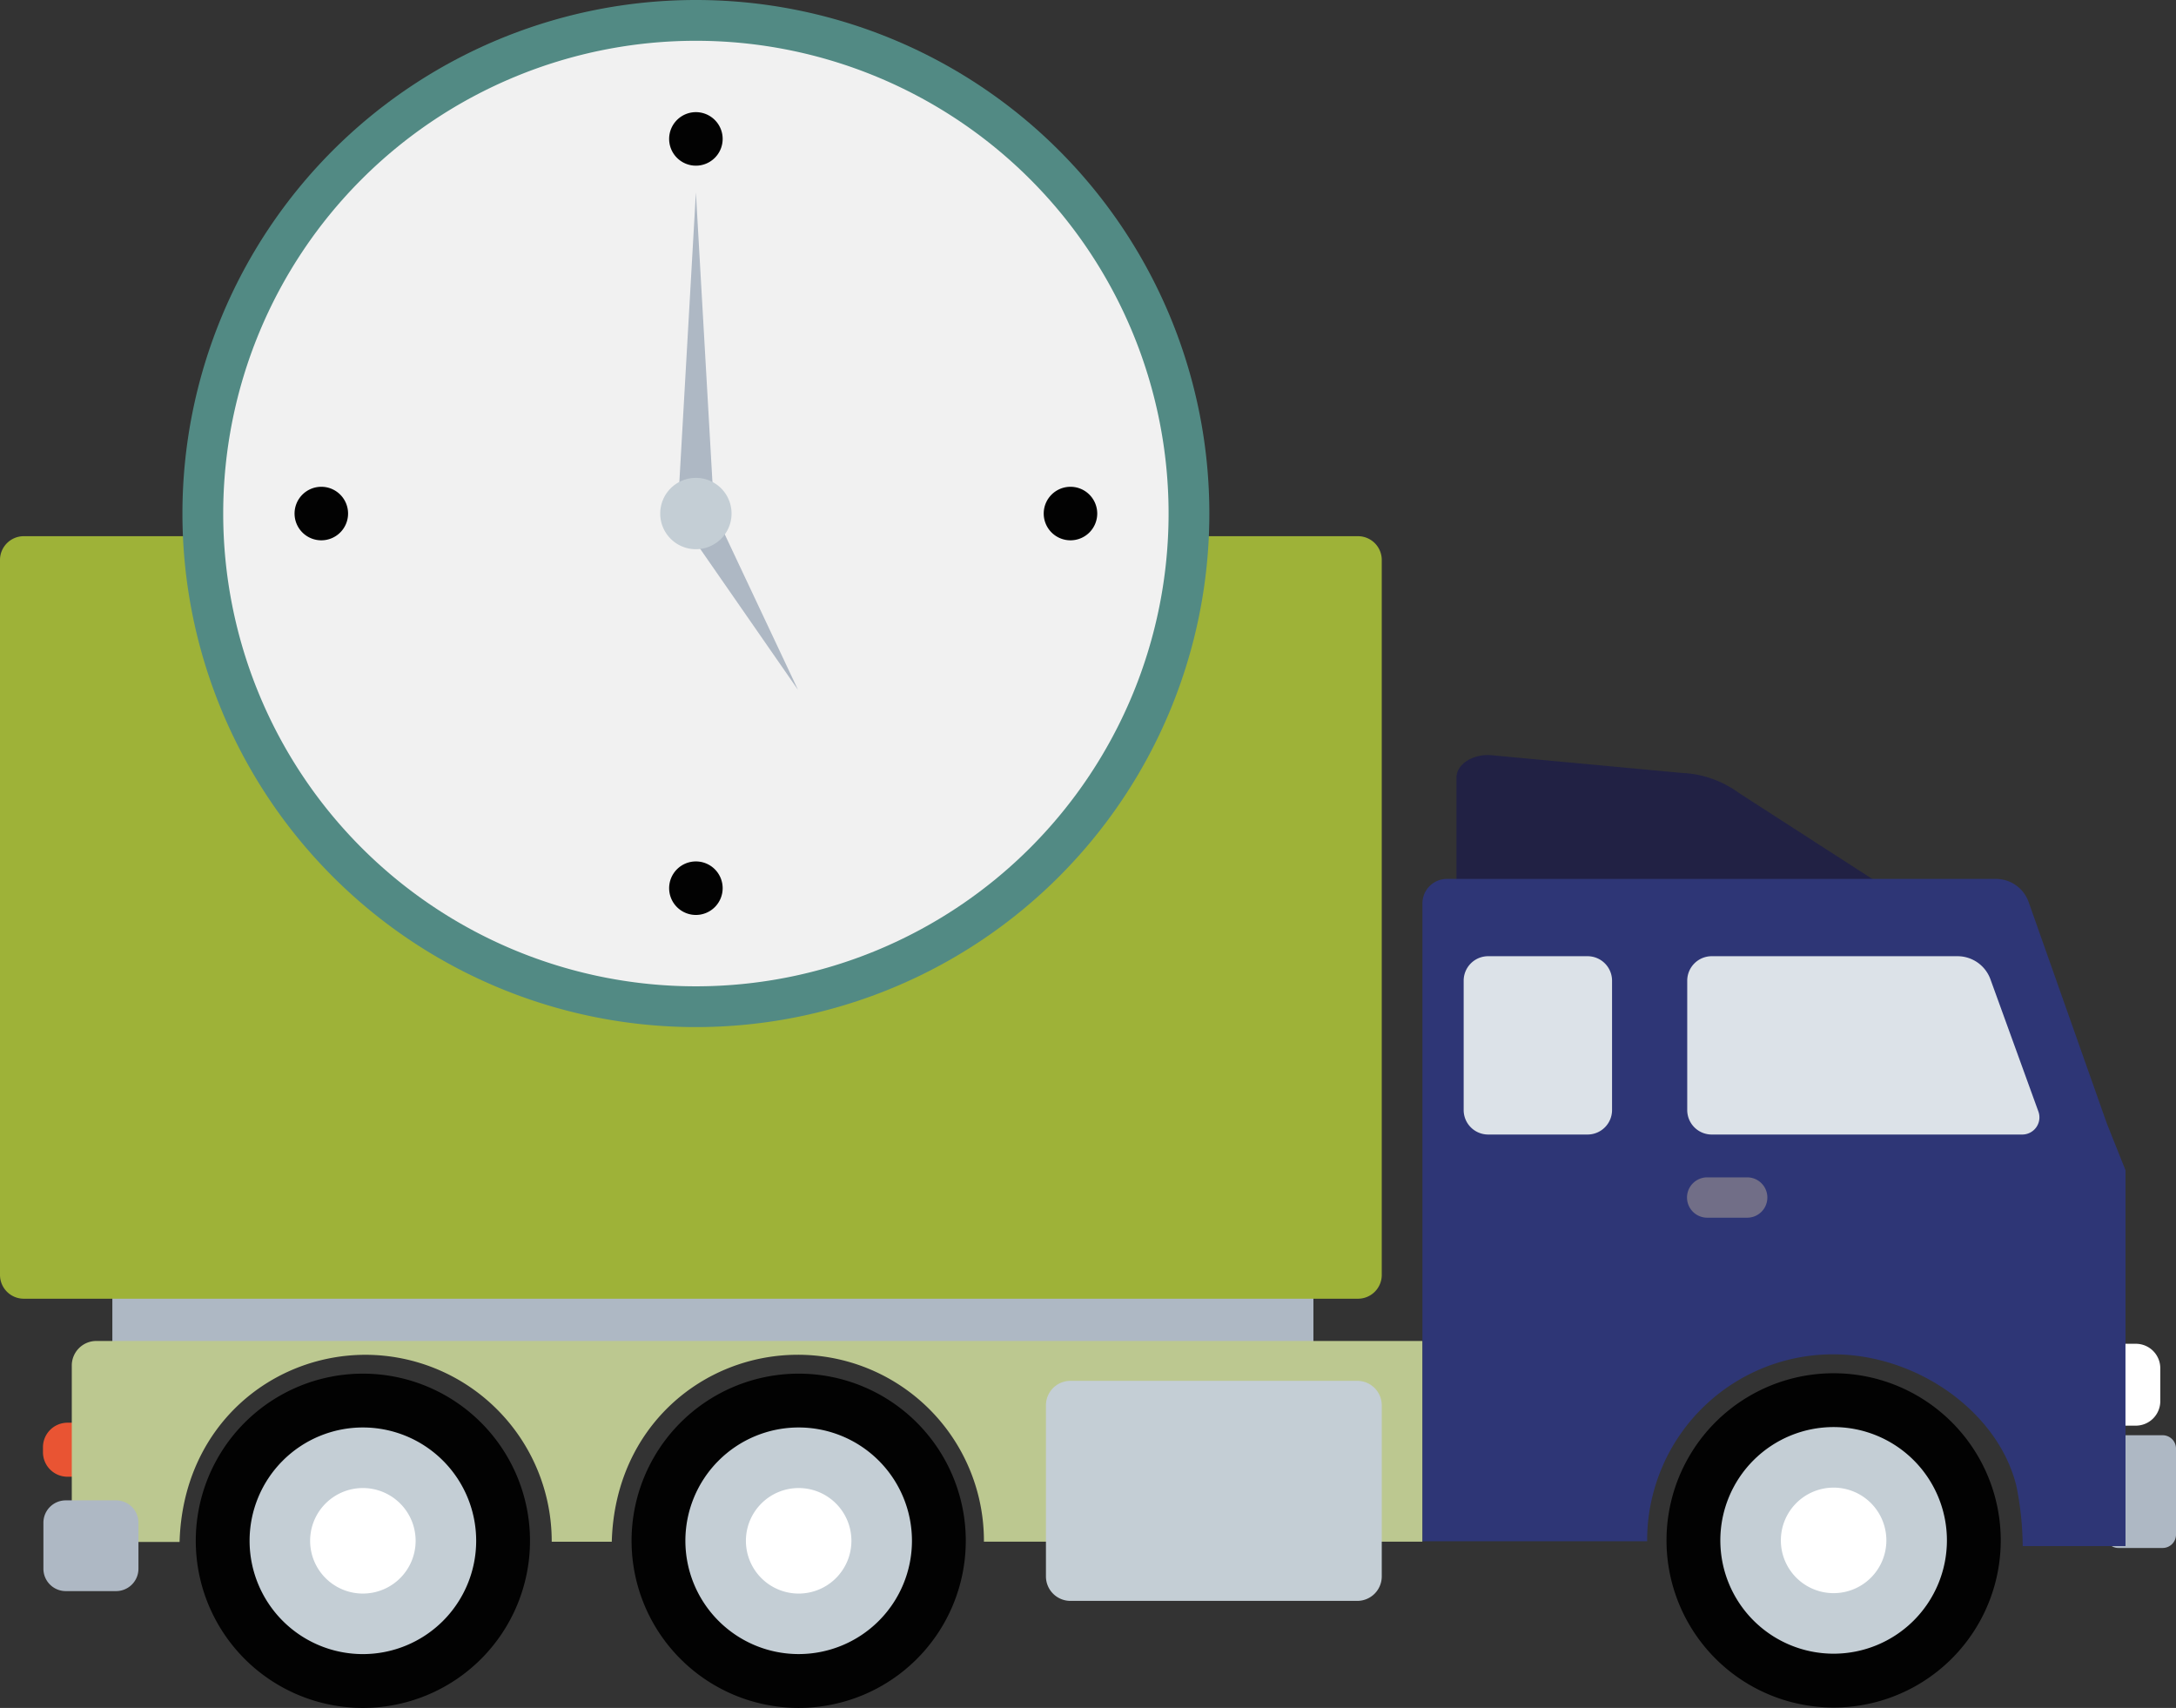
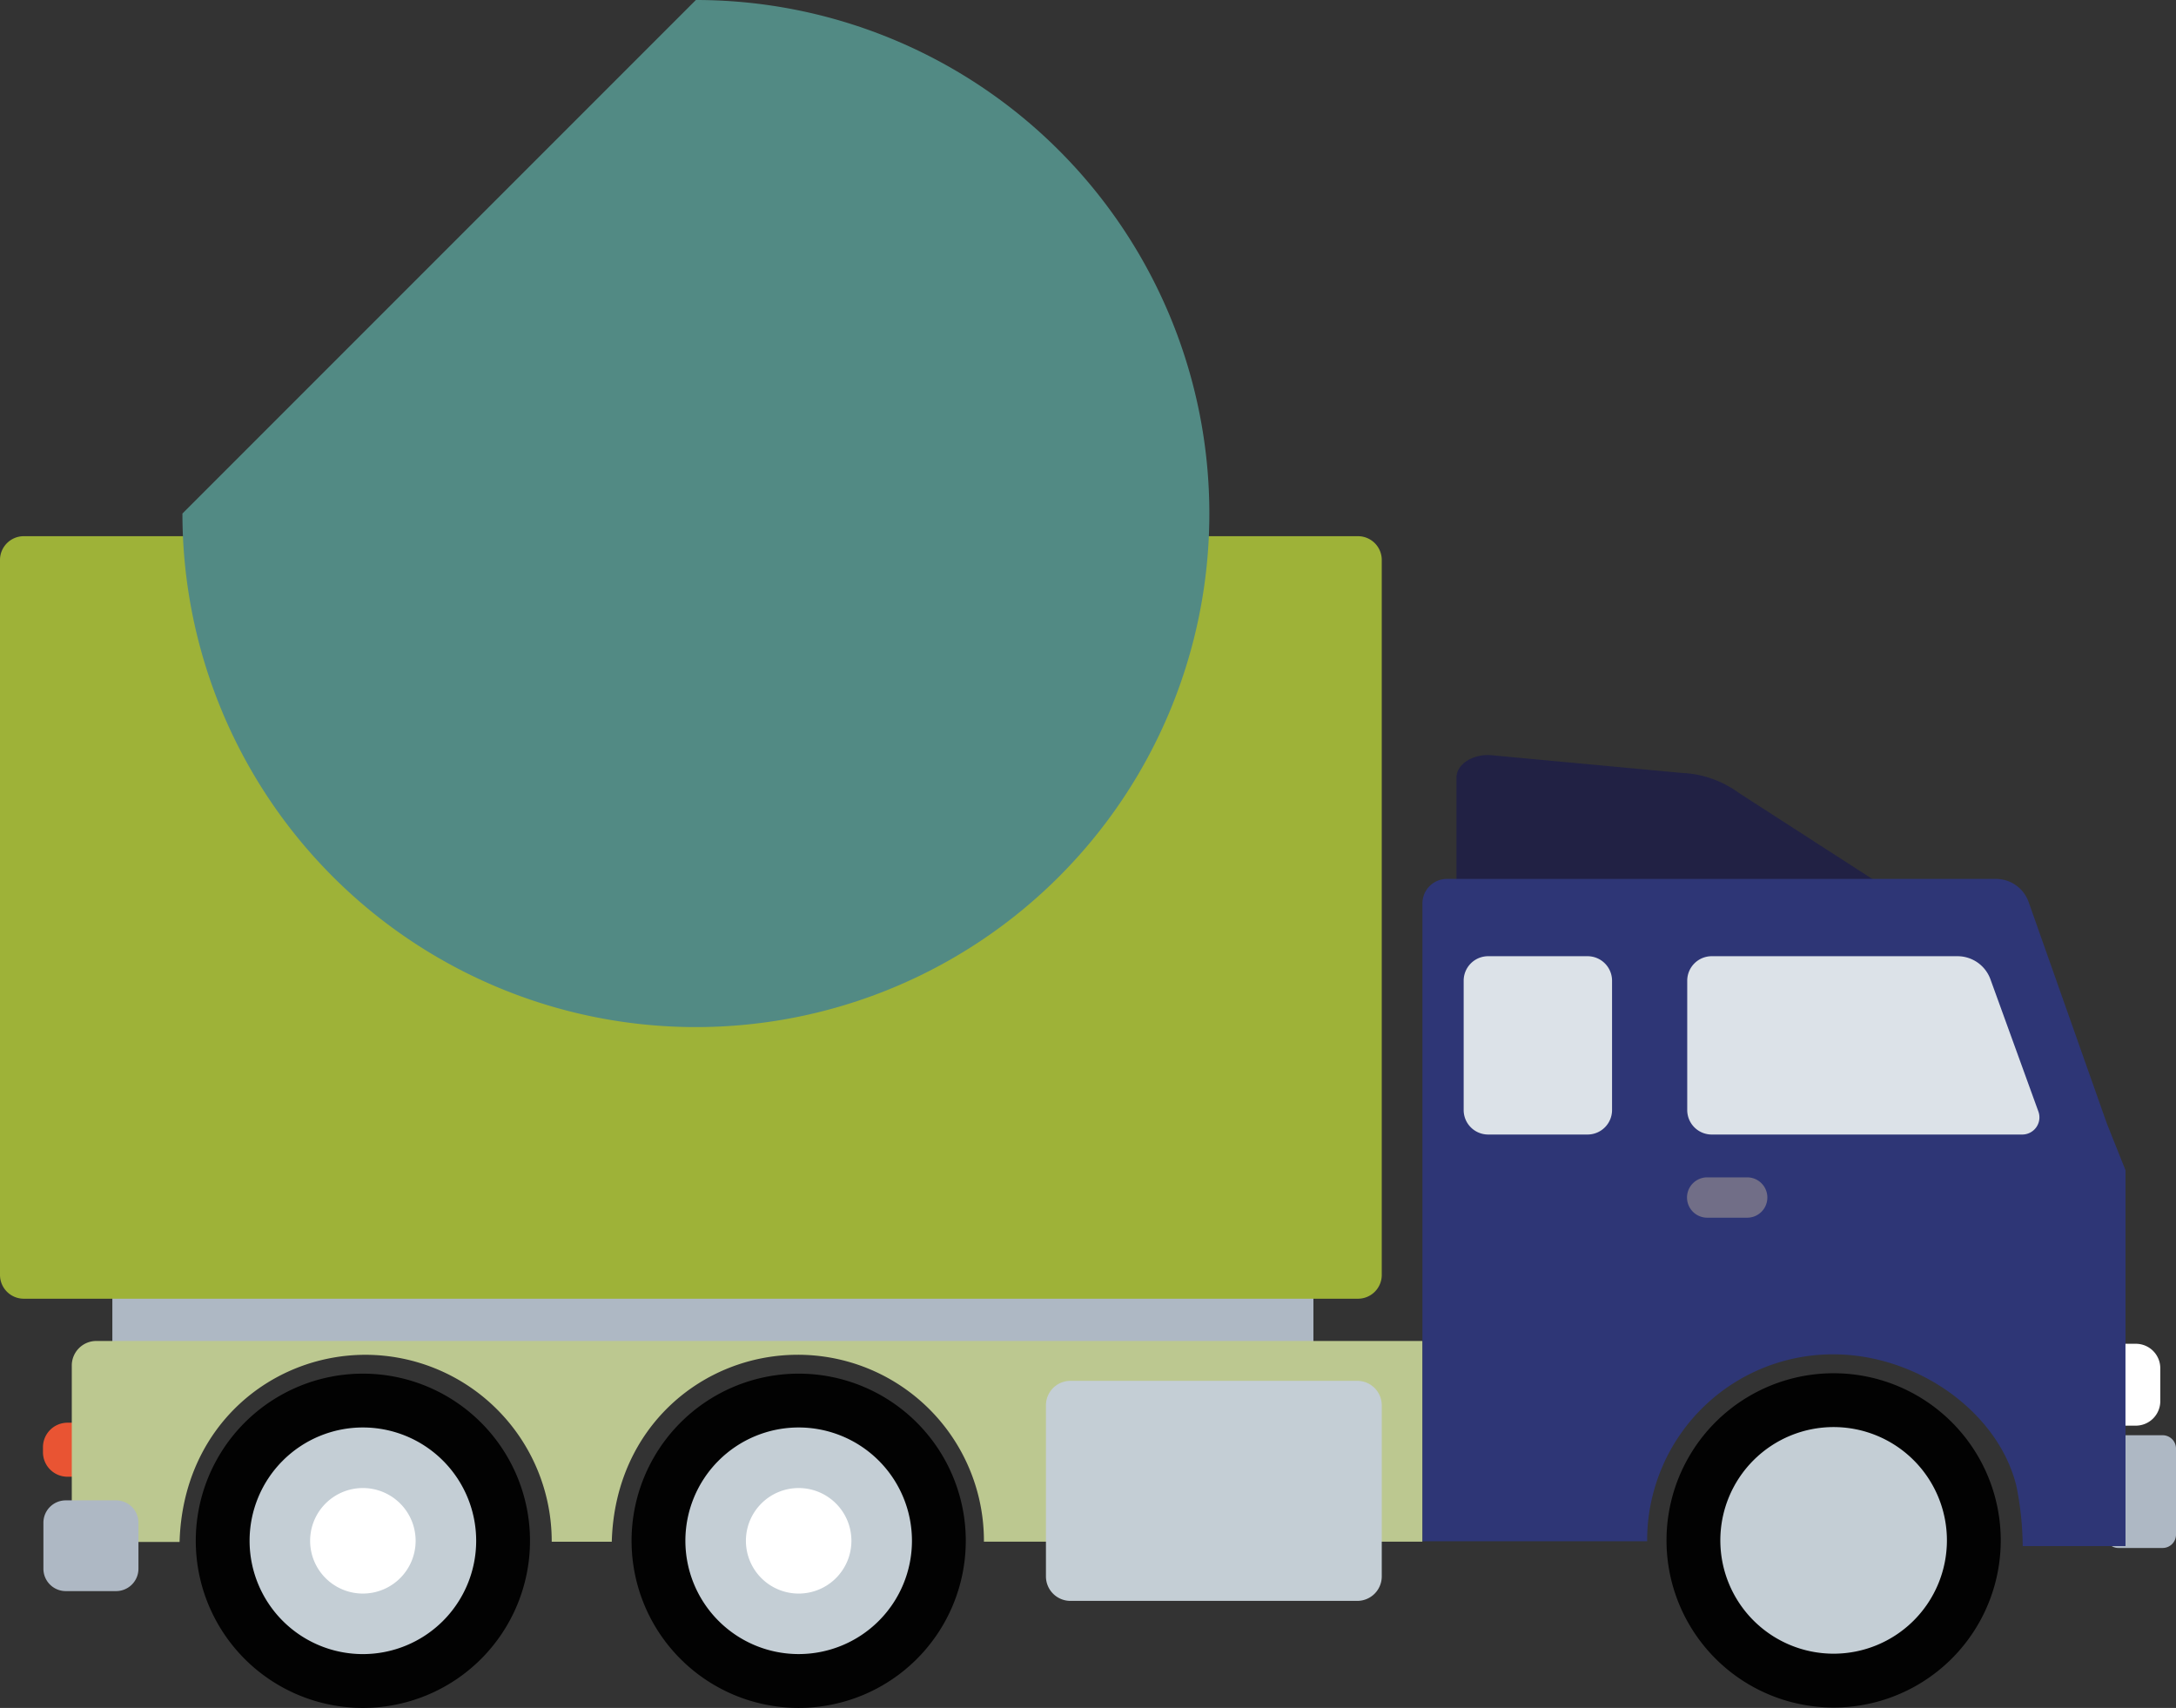
<svg xmlns="http://www.w3.org/2000/svg" width="379.487" height="297.808">
  <rect width="100%" height="100%" fill="#333333" stroke="none" />
  <defs>
    <clipPath id="a">
      <path fill="none" d="M0 0h379.487v204.314H0z" data-name="Rectangle 946" />
    </clipPath>
    <clipPath id="b">
      <path fill="none" d="M0 0h240.975v132.96H0z" data-name="Rectangle 944" />
    </clipPath>
    <clipPath id="c">
-       <path fill="none" d="M0 0h164.869v164.869H0z" data-name="Rectangle 941" />
-     </clipPath>
+       </clipPath>
  </defs>
  <g data-name="Group 725">
    <g clip-path="url(#a)" data-name="Group 724" transform="translate(0 93.494)">
      <path fill="#212144" d="M336.93 66.48H254V42.112c0-2.3 2.733-4.119 5.933-3.935l33.331 3.1a18.073 18.073 0 0 1 9.969 3.481Z" data-name="Path 114179" />
      <path fill="#aeb8c4" d="M367.275 174.288a2.135 2.135 0 0 0 2.138 2.135h7.744a2.33 2.33 0 0 0 2.331-2.329v-15a2.33 2.33 0 0 0-2.331-2.328h-7.747a2.136 2.136 0 0 0-2.138 2.135Z" data-name="Path 114180" />
      <path fill="#2e3676" d="M288.345 166.125h.181a32.042 32.042 0 0 0-1.267 9.133h-39.193V64.038a4.274 4.274 0 0 1 4.272-4.278h95.748a6.051 6.051 0 0 1 5.7 4.03l13.646 38.631 3.249 8.14v65.535h-17.928a54.369 54.369 0 0 0-1.123-10.568c-3.204-12.811-17.212-22.868-31.937-22.868a32.4 32.4 0 0 0-31.168 23.465Z" data-name="Path 114181" />
      <path fill="#dce2e8" d="M294.247 77.511a4.273 4.273 0 0 1 4.275-4.272h42.87a6.111 6.111 0 0 1 5.732 4.018l8.363 23.058a2.994 2.994 0 0 1-2.816 4.018h-54.149a4.273 4.273 0 0 1-4.275-4.272Z" data-name="Path 114182" />
      <path fill="#716e87" d="M294.21 115.316a3.519 3.519 0 0 0 3.52 3.517h7.035a3.517 3.517 0 0 0 0-7.033h-7.035a3.517 3.517 0 0 0-3.52 3.517" data-name="Path 114183" />
      <path fill="#fff" d="M376.747 150.823a4.273 4.273 0 0 1-4.272 4.273h-1.8v-14.278h1.8a4.264 4.264 0 0 1 4.272 4.265Z" data-name="Path 114184" />
      <path fill="#aeb8c4" d="M19.594 129.421h209.461v11.663H19.594z" data-name="Rectangle 942" />
      <path fill="#e95433" d="M18.435 154.582h-6.666a4.274 4.274 0 0 0-4.275 4.272v.877a4.274 4.274 0 0 0 4.275 4.272h6.665Z" data-name="Path 114185" />
      <path fill="#bcc890" d="M16.805 140.329h231.246v35h-76.463c0-.048.005-.1.005-.144a32.446 32.446 0 0 0-32.45-32.451c-16.537 0-31.9 12.564-32.451 32.6H96.217v-.144a32.528 32.528 0 0 0-32.447-32.451c-16.511 0-31.889 12.516-32.451 32.635h-18.8v-30.772a4.281 4.281 0 0 1 4.288-4.273" data-name="Path 114186" />
      <path fill="#dce2e8" d="M259.53 73.239h17.332a4.275 4.275 0 0 1 4.275 4.272v22.55a4.274 4.274 0 0 1-4.275 4.271H259.53a4.27 4.27 0 0 1-4.272-4.271v-22.55a4.271 4.271 0 0 1 4.272-4.272" data-name="Path 114187" />
      <g data-name="Group 723" style="isolation:isolate">
        <g data-name="Group 722">
          <g clip-path="url(#b)" data-name="Group 721">
            <path fill="#9eb238" d="M4.146.001h232.68a4.149 4.149 0 0 1 4.149 4.149v124.662a4.149 4.149 0 0 1-4.149 4.149H4.148A4.148 4.148 0 0 1 0 128.813V4.147A4.146 4.146 0 0 1 4.146.001Z" data-name="Rectangle 943" />
          </g>
        </g>
      </g>
      <path fill="#020202" d="M290.634 175.102a29.144 29.144 0 1 0 29.141-29.144 29.14 29.14 0 0 0-29.141 29.144" data-name="Path 114188" />
      <path fill="#c4ced5" d="M300.021 175.1a19.757 19.757 0 1 0 19.755-19.757 19.754 19.754 0 0 0-19.755 19.757" data-name="Path 114189" />
-       <path fill="#fff" d="M310.576 175.101a9.2 9.2 0 1 0 9.2-9.2 9.2 9.2 0 0 0-9.2 9.2" data-name="Path 114190" />
      <path fill="#020202" d="M110.143 175.174a29.143 29.143 0 1 0 29.144-29.147 29.144 29.144 0 0 0-29.144 29.147" data-name="Path 114191" />
      <path fill="#c4ced5" d="M119.529 175.173a19.756 19.756 0 1 0 19.757-19.761 19.755 19.755 0 0 0-19.757 19.761" data-name="Path 114192" />
      <path fill="#fff" d="M130.084 175.174a9.2 9.2 0 1 0 9.2-9.2 9.2 9.2 0 0 0-9.2 9.2" data-name="Path 114193" />
      <path fill="#020202" d="M34.142 175.174a29.144 29.144 0 1 0 29.144-29.147 29.144 29.144 0 0 0-29.144 29.147" data-name="Path 114194" />
      <path fill="#c4ced5" d="M43.527 175.173a19.758 19.758 0 1 0 19.76-19.761 19.758 19.758 0 0 0-19.76 19.761" data-name="Path 114195" />
      <path fill="#fff" d="M54.084 175.174a9.2 9.2 0 1 0 9.2-9.2 9.2 9.2 0 0 0-9.2 9.2" data-name="Path 114196" />
      <path fill="#aeb8c4" d="M11.47 168.122h8.775a3.9 3.9 0 0 1 3.9 3.9v8.022a3.9 3.9 0 0 1-3.9 3.9H11.47a3.9 3.9 0 0 1-3.9-3.9v-8.022a3.9 3.9 0 0 1 3.9-3.9Z" data-name="Rectangle 945" />
      <path fill="#c4ced5" d="M182.409 181.38a4.27 4.27 0 0 0 4.272 4.27h50.02a4.272 4.272 0 0 0 4.274-4.27v-29.826a4.273 4.273 0 0 0-4.274-4.273h-50.02a4.271 4.271 0 0 0-4.272 4.273Z" data-name="Path 114197" />
    </g>
  </g>
  <g data-name="Group 726">
-     <path fill="#528a84" d="M121.361 0a89.546 89.546 0 1 1-89.546 89.546A89.546 89.546 0 0 1 121.361 0" data-name="Path 114198" />
+     <path fill="#528a84" d="M121.361 0a89.546 89.546 0 1 1-89.546 89.546" data-name="Path 114198" />
    <g data-name="Group 720">
      <g clip-path="url(#c)" data-name="Group 719" transform="translate(38.927 7.112)">
        <path fill="#f1f1f1" d="M82.435 0A82.435 82.435 0 1 1 0 82.435 82.435 82.435 0 0 1 82.435 0" data-name="Path 114171" />
        <path fill="#020202" d="M82.435 12.443a4.666 4.666 0 1 1-4.666 4.666 4.666 4.666 0 0 1 4.666-4.666" data-name="Path 114172" />
        <path fill="#020202" d="M17.109 77.769a4.666 4.666 0 1 1-4.666 4.666 4.666 4.666 0 0 1 4.666-4.666" data-name="Path 114173" />
        <path fill="#020202" d="M147.76 77.769a4.666 4.666 0 1 1-4.666 4.666 4.666 4.666 0 0 1 4.666-4.666" data-name="Path 114174" />
        <path fill="#020202" d="M82.435 143.094a4.666 4.666 0 1 1-4.666 4.666 4.666 4.666 0 0 1 4.666-4.666" data-name="Path 114175" />
        <path fill="#aeb8c4" d="m82.435 26.442 3.111 54.438h-6.222Z" data-name="Path 114176" />
        <path fill="#aeb8c4" d="M100.246 113.182 78.894 82.414l5.39-3.11Z" data-name="Path 114177" />
        <path fill="#c4ced5" d="M82.435 76.213a6.221 6.221 0 1 1-6.222 6.222 6.221 6.221 0 0 1 6.222-6.222" data-name="Path 114178" />
      </g>
    </g>
  </g>
</svg>